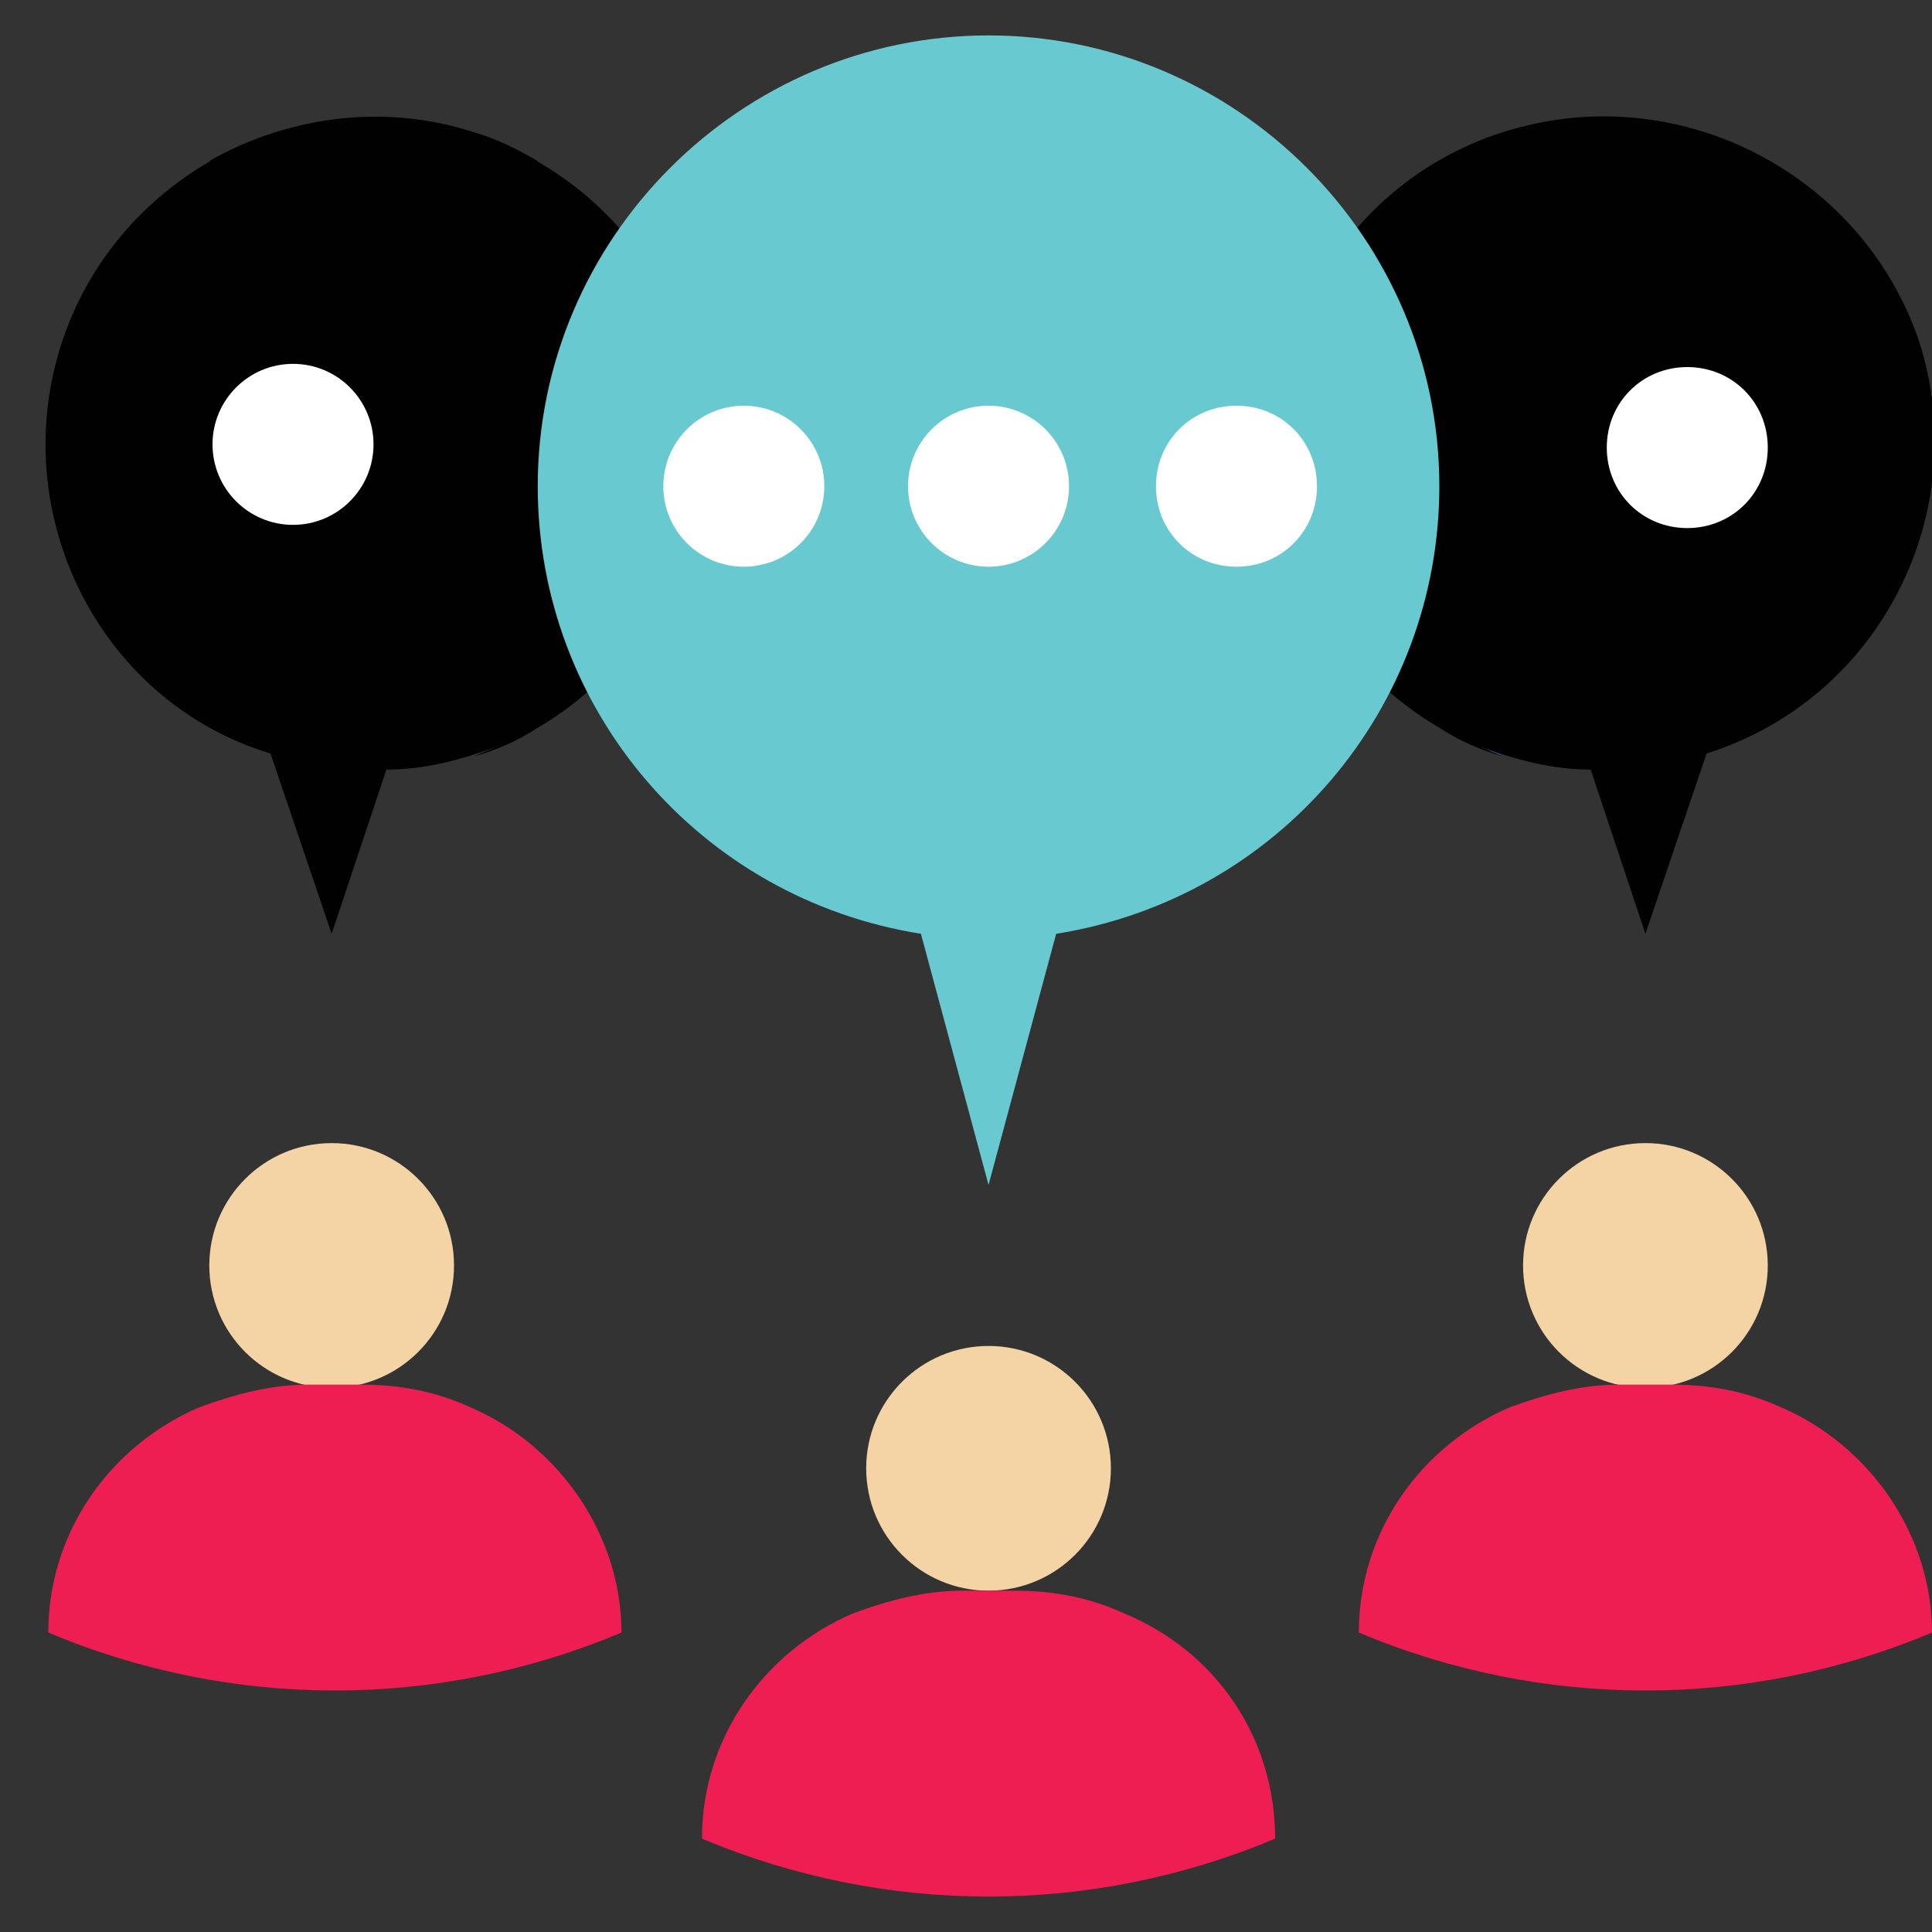
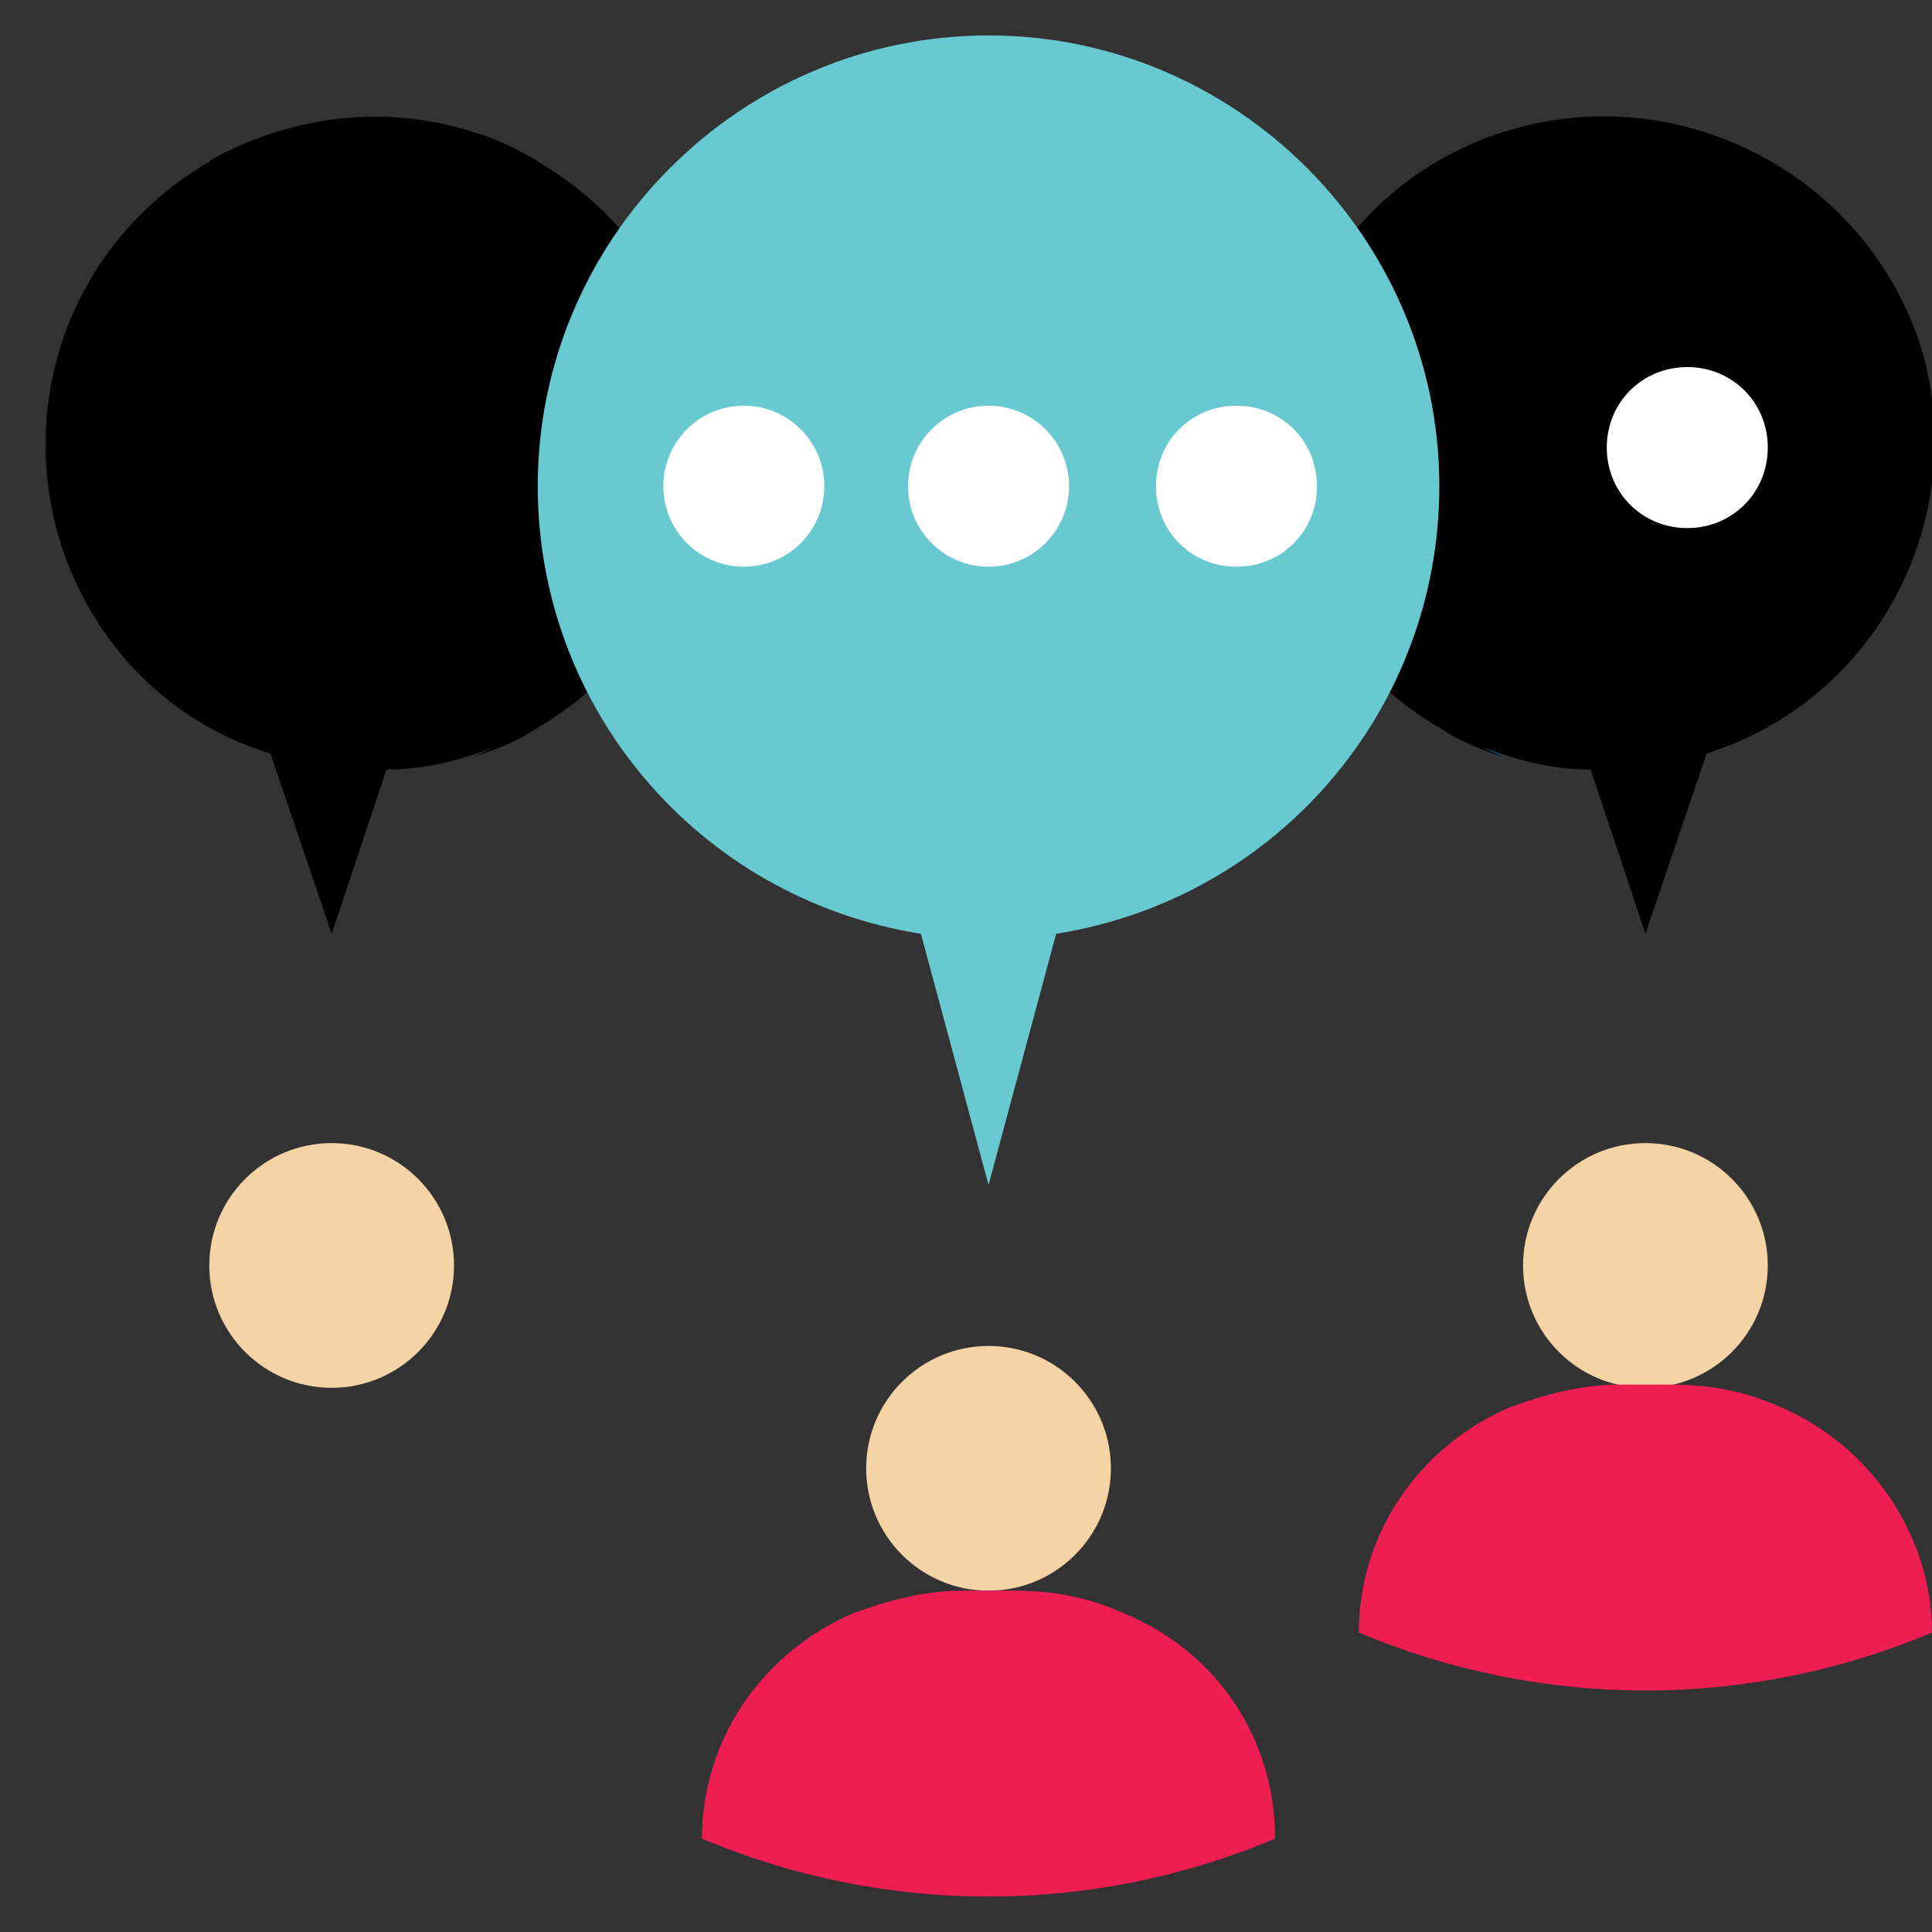
<svg xmlns="http://www.w3.org/2000/svg" version="1.1" id="Layer_1" x="0px" y="0px" width="60px" height="60px" viewBox="0 0 60 60" style="enable-background:new 0 0 60 60;" xml:space="preserve">
  <rect x="0" y="0" width="60" height="60" fill="#333333" stroke="none" />
  <style type="text/css">
	.st0{fill:#F4D3A4;}
	.st1{fill:#EE1D52;}
	.st2{fill:#010101;}
	.st3{fill:#1366A5;}
	.st4{fill:#69C9D0;}
	.st5{fill:#FFFFFF;}
</style>
  <circle class="st0" cx="30.7" cy="45.6" r="3.8" />
  <circle class="st0" cx="51.1" cy="39.3" r="3.8" />
  <circle class="st0" cx="10.3" cy="39.3" r="3.8" />
  <path class="st1" d="M39.6,57.1c-5.7,2.4-12.1,2.4-17.8,0c0-3.1,1.9-5.8,4.7-7c1.1-0.4,2.2-0.7,3.4-0.7h1.6c1.2,0,2.3,0.2,3.4,0.7  C37.8,51.3,39.6,54,39.6,57.1z" />
  <path class="st1" d="M60,50.7c-5.7,2.4-12.1,2.4-17.8,0c0-3.1,1.9-5.8,4.7-7c1.1-0.4,2.2-0.7,3.4-0.7h1.6c1.2,0,2.3,0.2,3.4,0.7  C58.1,44.9,60,47.7,60,50.7L60,50.7z" />
-   <path class="st1" d="M19.3,50.7c-5.7,2.4-12.1,2.4-17.8,0c0-3.1,1.9-5.8,4.7-7c1.1-0.4,2.2-0.7,3.4-0.7h1.6c1.2,0,2.3,0.2,3.4,0.7  C17.4,44.9,19.3,47.7,19.3,50.7L19.3,50.7z" />
  <path class="st2" d="M54.9,5C50,2.2,43.8,3.8,41,8.7s-1.1,11.1,3.7,13.9c0.6,0.4,1.3,0.7,2,0.9L46,23.2c1.1,0.4,2.2,0.7,3.4,0.7  l1.7,5.1l1.9-5.6c5.4-1.7,8.3-7.5,6.6-12.8C57.8,5.3,52,2.4,46.7,4.1c-0.7,0.2-1.3,0.5-2,0.9" />
  <path class="st3" d="M46.7,23.5c-0.1,0-0.1-0.1-0.2-0.1c-0.2-0.1-0.3-0.1-0.5-0.2L46.7,23.5z" />
  <path class="st2" d="M6.5,5c4.9-2.8,11.1-1.1,13.9,3.7s1.1,11.1-3.7,13.9c-0.6,0.4-1.3,0.7-2,0.9l0.7-0.3c-1.1,0.4-2.2,0.7-3.4,0.7  l-1.7,5.1l-1.9-5.6C3.1,21.8,0.2,16,1.9,10.7s7.5-8.3,12.8-6.6c0.7,0.2,1.3,0.5,2,0.9" />
  <path class="st4" d="M44.7,15.1c0-7.7-6.3-14-14-14c-7.7,0-14,6.3-14,14c0,6.9,5,12.8,11.9,13.9l2.1,7.8l2.1-7.8  C39.7,27.9,44.7,22,44.7,15.1L44.7,15.1z" />
  <g>
    <circle class="st5" cx="23.1" cy="15.1" r="2.5" />
-     <circle class="st5" cx="9.1" cy="13.8" r="2.5" />
    <circle class="st5" cx="30.7" cy="15.1" r="2.5" />
    <path class="st5" d="M38.4,17.6c-1.4,0-2.5-1.1-2.5-2.5s1.1-2.5,2.5-2.5s2.5,1.1,2.5,2.5S39.8,17.6,38.4,17.6z" />
    <path class="st5" d="M52.4,16.4c-1.4,0-2.5-1.1-2.5-2.5s1.1-2.5,2.5-2.5c1.4,0,2.5,1.1,2.5,2.5S53.8,16.4,52.4,16.4z" />
  </g>
</svg>